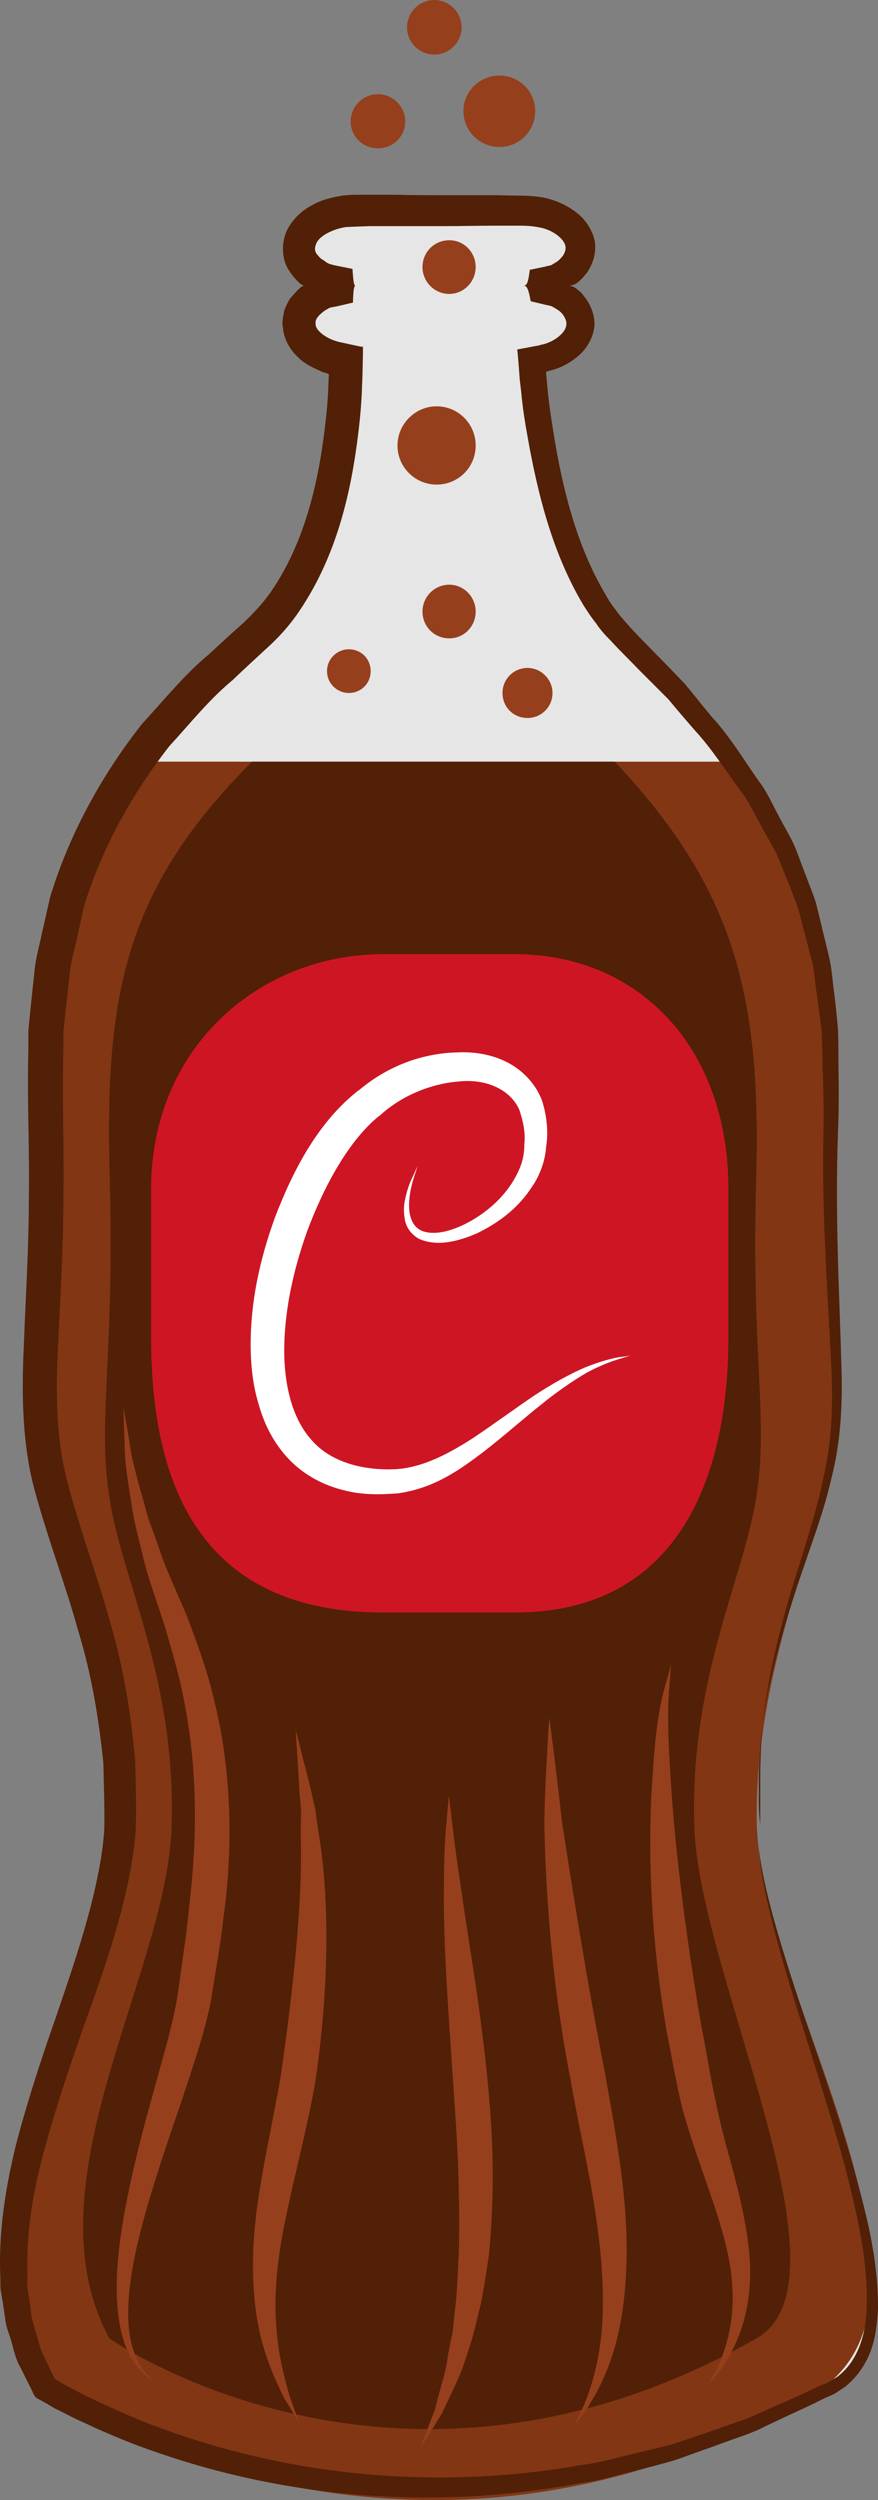
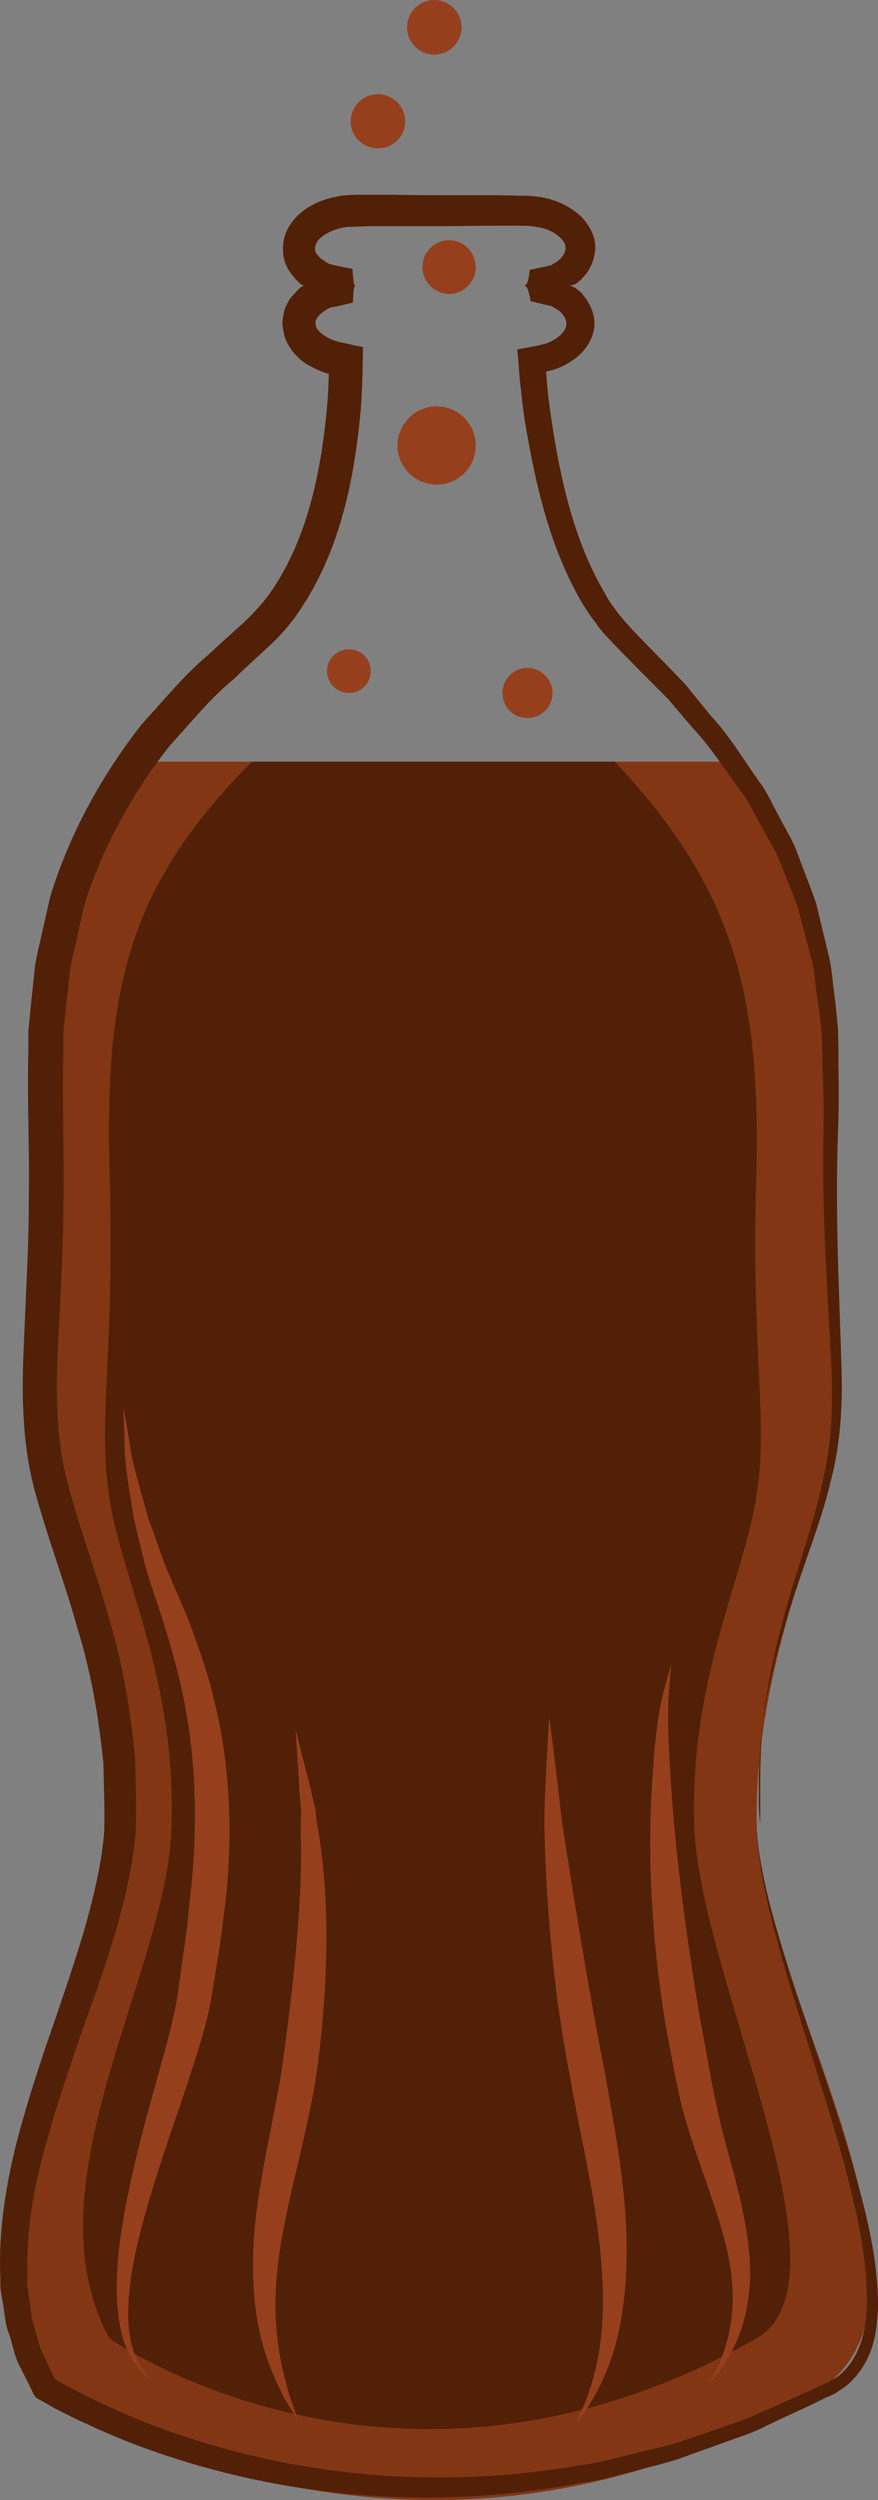
<svg xmlns="http://www.w3.org/2000/svg" id="svg46" viewBox="0 0 1931.405 5494.593" style="clip-rule:evenodd;fill-rule:evenodd;image-rendering:optimizeQuality;shape-rendering:geometricPrecision;text-rendering:geometricPrecision" version="1.1" height="54.946mm" width="19.314mm" xml:space="preserve">
  <rect x="0" y="0" width="1931.405" height="5494.593" fill="#808080" stroke="none" />
  <defs id="defs4">
    <style id="style2" type="text/css">
   
    .fil2 {fill:#512007;fill-rule:nonzero}
    .fil1 {fill:#823614;fill-rule:nonzero}
    .fil5 {fill:#963F1D;fill-rule:nonzero}
    .fil3 {fill:#CE1523;fill-rule:nonzero}
    .fil0 {fill:#E6E6E6;fill-rule:nonzero}
    .fil4 {fill:white;fill-rule:nonzero}
   
  </style>
  </defs>
  <g transform="translate(-9412.619,-11792)" id="Vrstva_x0020_1">
-     <path style="fill:#e6e6e6;fill-rule:nonzero" id="path7" d="m 11076,15801 c -14,-358 130,-598 165,-799 34,-193 -14,-344 0,-785 14,-440 -132,-711 -455,-1022 -158,-153 -196,-494 -204,-611 61,-5 108,-39 108,-81 0,-46 -56,-83 -124,-83 68,0 124,-31 124,-77 0,-45 -56,-76 -124,-76 h -372 c -69,0 -124,31 -124,76 0,46 55,80 124,80 -69,0 -124,36 -124,81 0,41 45,74 104,81 -1,115 -19,452 -207,610 -343,289 -469,580 -455,1021 14,440 -33,592 0,785 35,201 179,441 165,799 -13,358 -387,868 -166,1240 0,0 772,496 1731,0 270,-140 -152,-881 -166,-1239 z" class="fil0" />
    <path style="fill:#823614;fill-rule:nonzero" id="path9" d="m 9719,13466 c -264,282 -208,534 -195,947 13,414 -33,551 0,732 34,189 174,412 160,748 -13,335 -376,812 -161,1161 0,0 782,524 1679,-1 341,-199 -111,-890 -124,-1225 -14,-336 129,-638 163,-826 33,-181 -16,-210 -3,-623 14,-414 -19,-666 -206,-913 z" class="fil1" />
    <path style="fill:#512007;fill-rule:nonzero" id="path11" d="m 9967,13466 c -282,282 -324,516 -313,915 11,399 -28,532 0,707 29,182 147,397 136,722 -12,324 -319,784 -137,1121 0,0 635,449 1424,0 222,-127 -126,-799 -137,-1123 -11,-324 107,-542 136,-724 28,-175 -11,-302 0,-701 11,-399 -45,-635 -311,-917 z" class="fil2" />
-     <path style="fill:#ce1523;fill-rule:nonzero" id="path13" d="m 11015,14731 c 0,310 -112,605 -470,605 h -289 c -413,0 -511,-295 -511,-605 v -326 c 0,-310 237,-516 511,-516 h 289 c 274,0 470,206 470,516 z" class="fil3" />
-     <path style="fill:#ffffff;fill-rule:nonzero" id="path15" d="m 10800,14771 c 0,0 -9,3 -26,8 -17,5 -41,14 -71,30 -29,17 -63,40 -100,70 -38,30 -78,66 -127,104 -49,37 -107,80 -188,91 -39,3 -79,4 -120,-7 -41,-10 -83,-31 -116,-64 -33,-33 -56,-75 -69,-120 -14,-44 -19,-90 -19,-137 0,-93 20,-186 53,-277 42,-110 98,-214 186,-282 l -3,3 c 64,-55 141,-83 217,-85 38,-2 77,4 112,22 35,18 63,49 76,84 11,35 14,70 9,101 -2,31 -14,64 -31,88 -32,50 -77,81 -120,102 -43,19 -89,30 -128,13 -19,-10 -30,-28 -32,-44 -3,-17 -2,-31 1,-44 5,-25 13,-42 19,-54 5,-12 8,-18 8,-18 0,0 -2,7 -6,19 -4,12 -10,31 -12,55 -2,22 0,58 30,69 29,10 69,-2 106,-23 37,-21 75,-54 98,-97 12,-22 19,-43 19,-70 3,-27 -3,-53 -11,-77 -20,-45 -74,-69 -135,-62 -60,5 -124,31 -171,74 l -1,1 -2,1 c -65,53 -119,150 -157,251 -30,83 -49,169 -51,251 -2,81 15,161 61,211 45,51 119,66 184,63 63,-4 121,-37 171,-69 49,-33 94,-66 134,-93 41,-27 78,-47 110,-61 32,-13 58,-20 75,-23 18,-2 27,-4 27,-4 z" class="fil4" />
    <path style="fill:#512007;fill-rule:nonzero" id="path17" d="m 11076,15801 c 0,0 1,11 3,33 2,22 7,54 16,96 18,84 56,205 109,359 26,77 56,163 84,259 26,95 57,201 56,320 -2,30 -5,61 -16,91 -11,29 -30,58 -57,79 l -21,14 c -7,4 -15,7 -22,10 -14,7 -28,14 -43,21 -29,13 -58,27 -88,41 -30,16 -62,25 -94,37 -32,12 -65,23 -97,35 -34,11 -69,19 -103,28 -35,8 -70,20 -107,24 -288,56 -623,46 -952,-71 -41,-14 -81,-31 -122,-49 -20,-10 -41,-18 -61,-29 l -30,-15 -15,-9 -18,-10 c -10,-4 -12,-13 -16,-21 l -8,-16 -16,-32 c -12,-20 -16,-44 -23,-67 -4,-11 -8,-22 -10,-34 l -5,-35 -6,-36 c -1,-12 0,-24 -1,-35 -3,-96 12,-191 35,-284 24,-92 54,-184 86,-275 31,-91 63,-183 85,-276 11,-47 20,-94 23,-141 1,-48 -1,-97 -2,-146 -10,-98 -26,-196 -56,-293 -27,-98 -64,-194 -93,-299 -30,-105 -31,-219 -26,-325 4,-108 11,-214 11,-322 2,-107 -4,-214 -1,-328 v -42 c 1,-14 3,-28 4,-42 l 9,-85 c 2,-28 10,-56 16,-84 l 19,-84 c 43,-140 114,-268 202,-380 48,-52 93,-108 146,-152 26,-24 51,-47 77,-70 22,-21 43,-43 61,-69 71,-103 103,-232 118,-358 4,-32 7,-64 8,-95 l 1,-25 c 1,0 0,0 0,0 -1,-1 0,0 0,0 l -15,-5 c -18,-8 -37,-16 -53,-32 -16,-15 -31,-38 -33,-65 -3,-13 1,-26 3,-38 5,-12 10,-24 18,-32 4,-4 8,-9 12,-13 3,-3 10,-9 9,-7 l 1,-1 c 2,-1 4,-1 6,-1 -2,0 -4,0 -5,-1 -2,-1 0,0 -4,-2 -10,-8 -19,-19 -27,-31 -16,-24 -17,-61 -4,-88 13,-26 34,-44 55,-55 21,-12 43,-17 66,-21 10,-1 22,-2 32,-2 h 28 56 c 37,1 74,1 111,1 36,0 73,0 109,0 l 54,1 c 17,0 41,1 61,6 20,5 41,14 59,27 19,13 36,33 44,59 8,27 -1,57 -15,77 -7,9 -17,20 -24,24 -1,1 -2,2 -4,2 -4,2 -9,3 -13,3 4,0 8,1 12,3 2,1 3,2 5,3 1,1 7,6 11,9 l 11,14 c 13,19 23,46 16,72 -6,25 -22,45 -39,58 -17,13 -35,22 -54,27 l -5,1 -1,1 h -3 c -2,0 -2,2 -2,4 l 3,34 c 3,32 8,64 13,96 20,126 52,250 112,352 7,13 15,26 24,37 8,12 18,23 27,33 19,22 43,45 63,66 22,22 43,44 64,66 19,23 38,47 57,70 41,44 71,95 105,143 18,23 29,50 43,75 13,26 29,50 39,76 10,27 20,53 30,79 5,13 10,26 14,39 l 10,41 c 6,26 13,53 19,79 6,26 7,53 11,79 3,26 6,52 8,78 1,26 1,52 1,77 1,51 1,100 -1,148 -7,193 4,369 8,531 2,80 -4,158 -22,228 -16,71 -40,134 -60,193 -41,118 -69,220 -85,305 -14,85 -16,151 -15,196 -1,45 3,68 3,68 v -68 c 0,-45 -1,-111 11,-197 13,-85 37,-189 76,-308 18,-60 39,-123 53,-193 16,-69 20,-144 17,-224 -7,-159 -22,-338 -18,-531 1,-49 0,-98 -2,-147 0,-25 -1,-50 -2,-75 -3,-25 -6,-51 -10,-76 -4,-25 -5,-51 -11,-77 -7,-25 -13,-50 -20,-76 l -10,-38 c -4,-13 -9,-25 -14,-38 -10,-25 -20,-50 -30,-75 -11,-25 -26,-48 -39,-73 -14,-24 -25,-50 -42,-72 -34,-45 -64,-94 -104,-137 -19,-22 -38,-44 -57,-67 -21,-21 -42,-42 -63,-63 -21,-22 -42,-42 -64,-66 -12,-12 -23,-24 -32,-38 -10,-12 -19,-26 -28,-40 -67,-112 -100,-241 -123,-371 -6,-33 -11,-65 -14,-99 l -3,-25 -3,-40 -2,-22 c 0,-1 -1,-3 0,-5 l 5,-1 11,-2 21,-4 11,-2 6,-2 h 2 c 27,-7 49,-26 51,-41 2,-8 -1,-15 -6,-23 -4,-5 -5,-7 -14,-13 l -10,-6 c -4,-2 -10,-3 -15,-4 l -33,-8 c -5,-29 -9,-33 -14,-34 4,-2 8,-1 12,-35 l 34,-7 c 5,-2 13,-2 16,-5 l 10,-6 c 8,-6 9,-9 13,-13 5,-8 7,-15 5,-23 -4,-15 -28,-34 -56,-39 -15,-3 -27,-4 -45,-4 h -54 c -36,0 -73,1 -109,1 -37,0 -74,0 -111,0 h -56 l -28,1 -23,1 c -29,4 -60,20 -66,37 -3,8 -4,14 1,22 4,4 6,8 12,12 0,0 7,4 10,7 2,1 4,2 6,3 l 11,3 40,8 c 2,33 4,36 6,37 -2,2 -4,2 -5,37 l -34,8 -16,3 c -5,2 -7,4 -11,6 -9,6 -7,6 -10,8 -2,1 -3,3 -5,5 -6,7 -7,12 -6,18 -1,10 17,27 40,35 l 9,3 23,5 23,5 6,1 h 3 c 0,1 0,2 0,3 v 12 l -1,47 -1,26 c -1,33 -4,67 -8,100 -16,133 -48,272 -130,393 -20,30 -45,58 -73,83 -25,23 -50,46 -74,69 -52,43 -93,95 -139,145 -82,105 -148,223 -188,353 l -17,78 c -6,26 -14,52 -15,79 l -9,80 c -1,14 -3,27 -4,40 v 41 c -3,106 2,217 0,326 0,109 -7,218 -12,324 -5,105 -4,207 23,304 26,98 63,197 91,297 30,101 47,205 56,308 1,52 3,103 1,155 -4,53 -14,103 -26,153 -24,98 -58,191 -90,281 -32,91 -62,181 -86,270 -24,89 -39,179 -36,266 0,11 -1,22 0,32 l 5,32 4,32 c 2,11 6,21 8,31 7,20 10,41 21,60 l 13,28 7,14 c 1,2 2,5 3,5 l 24,14 29,15 c 19,10 38,19 58,28 39,18 78,35 117,49 318,118 644,133 927,83 36,-4 71,-14 105,-22 34,-9 68,-16 101,-25 33,-11 65,-22 97,-33 31,-12 63,-20 92,-35 30,-13 59,-26 88,-39 15,-7 29,-13 43,-20 7,-3 15,-6 21,-9 l 18,-11 c 46,-34 63,-94 65,-149 4,-113 -24,-219 -48,-315 -26,-95 -54,-181 -78,-259 -50,-156 -85,-278 -101,-362 -9,-43 -12,-75 -14,-97 -2,-22 -2,-33 -2,-33 z" class="fil2" />
    <path style="fill:#963f1d;fill-rule:nonzero" id="path19" d="m 9684,14885 c 0,0 6,31 15,86 3,27 13,60 23,98 6,19 11,40 17,61 8,21 16,43 24,66 15,47 40,97 62,151 21,56 44,117 59,183 33,132 42,284 25,439 -5,38 -9,76 -15,113 -6,37 -12,74 -18,110 -15,75 -39,140 -59,203 -43,125 -81,237 -103,333 -22,96 -26,177 -8,229 17,53 49,69 47,69 2,-1 -32,-11 -58,-64 -26,-53 -32,-139 -19,-240 13,-101 42,-219 78,-346 17,-63 38,-131 49,-197 5,-35 10,-71 15,-107 6,-37 9,-74 13,-111 17,-149 13,-291 -11,-418 -11,-63 -29,-122 -45,-177 -18,-57 -38,-108 -49,-158 -6,-24 -12,-48 -17,-70 -5,-22 -7,-44 -11,-64 -6,-39 -11,-73 -11,-102 -2,-56 -3,-87 -3,-87 z" class="fil5" />
    <path style="fill:#963f1d;fill-rule:nonzero" id="path21" d="m 10889,15450 c 0,0 -2,22 -5,63 -3,41 -2,99 3,172 8,147 31,344 69,563 11,54 19,108 30,158 10,50 23,98 36,145 25,93 45,183 40,260 -4,77 -30,136 -52,170 -10,19 -22,30 -28,39 -7,9 -10,13 -10,13 0,0 2,-5 7,-15 5,-9 14,-23 20,-42 15,-37 30,-95 24,-165 -4,-70 -31,-150 -63,-241 -16,-46 -33,-94 -47,-147 -13,-53 -22,-107 -33,-162 -39,-222 -43,-430 -31,-576 4,-74 13,-134 23,-174 11,-39 17,-61 17,-61 z" class="fil5" />
    <path style="fill:#963f1d;fill-rule:nonzero" id="path23" d="m 10621,15567 c 0,0 3,22 8,62 5,40 12,97 20,168 22,141 52,335 94,549 19,106 38,210 45,307 7,96 2,185 -13,257 -15,73 -41,127 -63,162 -9,18 -20,29 -26,38 -7,8 -10,13 -10,13 0,0 2,-5 7,-15 4,-10 12,-23 19,-42 14,-36 30,-92 35,-161 5,-70 0,-153 -14,-245 -13,-92 -37,-192 -56,-301 -42,-215 -54,-415 -57,-559 1,-73 5,-131 7,-171 2,-40 4,-62 4,-62 z" class="fil5" />
    <path style="fill:#963f1d;fill-rule:nonzero" id="path25" d="m 10063,15594 c 0,0 6,21 15,59 5,19 11,43 18,70 3,14 6,28 10,44 2,16 4,32 7,50 24,140 25,337 -7,552 -19,107 -46,205 -64,294 -19,88 -27,168 -22,236 4,68 19,122 30,160 13,36 20,57 20,57 0,0 -11,-19 -32,-53 -17,-35 -43,-87 -57,-159 -14,-70 -16,-158 -4,-252 12,-94 35,-193 53,-296 30,-207 49,-397 44,-536 0,-18 1,-34 1,-50 -1,-15 -3,-30 -4,-44 -1,-27 -3,-51 -4,-71 -3,-39 -4,-61 -4,-61 z" class="fil5" />
-     <path style="fill:#963f1d;fill-rule:nonzero" id="path27" d="m 10400,15739 c 0,0 3,20 7,57 4,36 11,89 21,154 18,130 52,308 65,511 6,101 4,199 -5,288 -7,44 -12,86 -22,124 -5,19 -9,38 -14,56 -5,17 -11,34 -16,50 -10,32 -24,59 -35,83 -6,12 -11,23 -16,34 -6,9 -11,18 -16,26 -20,32 -31,49 -31,49 0,0 7,-19 20,-54 3,-8 7,-18 11,-28 3,-11 6,-23 9,-35 7,-25 16,-53 20,-85 3,-16 6,-33 10,-50 2,-18 4,-36 6,-55 5,-37 5,-78 8,-120 2,-85 0,-179 -6,-278 -13,-198 -28,-380 -27,-513 0,-66 2,-120 6,-157 3,-37 5,-57 5,-57 z" class="fil5" />
    <path style="fill:#963f1d;fill-rule:nonzero" id="path29" d="m 10228,13267 c 0,27 -21,48 -48,48 -26,0 -48,-21 -48,-48 0,-27 22,-48 48,-48 27,0 48,21 48,48 z" class="fil5" />
-     <path style="fill:#963f1d;fill-rule:nonzero" id="path31" d="m 10459,13136 c 0,33 -26,59 -58,59 -33,0 -59,-26 -59,-59 0,-32 26,-59 59,-59 32,0 58,27 58,59 z" class="fil5" />
    <path style="fill:#963f1d;fill-rule:nonzero" id="path33" d="m 10628,13315 c 0,31 -25,55 -55,55 -31,0 -55,-24 -55,-55 0,-30 24,-55 55,-55 30,0 55,25 55,55 z" class="fil5" />
    <path style="fill:#963f1d;fill-rule:nonzero" id="path35" d="m 10459,12771 c 0,48 -38,86 -86,86 -47,0 -86,-38 -86,-86 0,-47 39,-86 86,-86 48,0 86,39 86,86 z" class="fil5" />
    <path style="fill:#963f1d;fill-rule:nonzero" id="path37" d="m 10459,12379 c 0,32 -26,59 -58,59 -33,0 -59,-27 -59,-59 0,-33 26,-59 59,-59 32,0 58,26 58,59 z" class="fil5" />
-     <path style="fill:#963f1d;fill-rule:nonzero" id="path39" d="m 10590,12036 c 0,44 -35,79 -79,79 -43,0 -79,-35 -79,-79 0,-43 36,-78 79,-78 44,0 79,35 79,78 z" class="fil5" />
+     <path style="fill:#963f1d;fill-rule:nonzero" id="path39" d="m 10590,12036 z" class="fil5" />
    <path style="fill:#963f1d;fill-rule:nonzero" id="path41" d="m 10304,12059 c 0,33 -27,59 -60,59 -33,0 -60,-26 -60,-59 0,-33 27,-60 60,-60 33,0 60,27 60,60 z" class="fil5" />
    <path style="fill:#963f1d;fill-rule:nonzero" id="path43" d="m 10428,11852 c 0,33 -27,60 -60,60 -33,0 -60,-27 -60,-60 0,-33 27,-60 60,-60 33,0 60,27 60,60 z" class="fil5" />
  </g>
</svg>